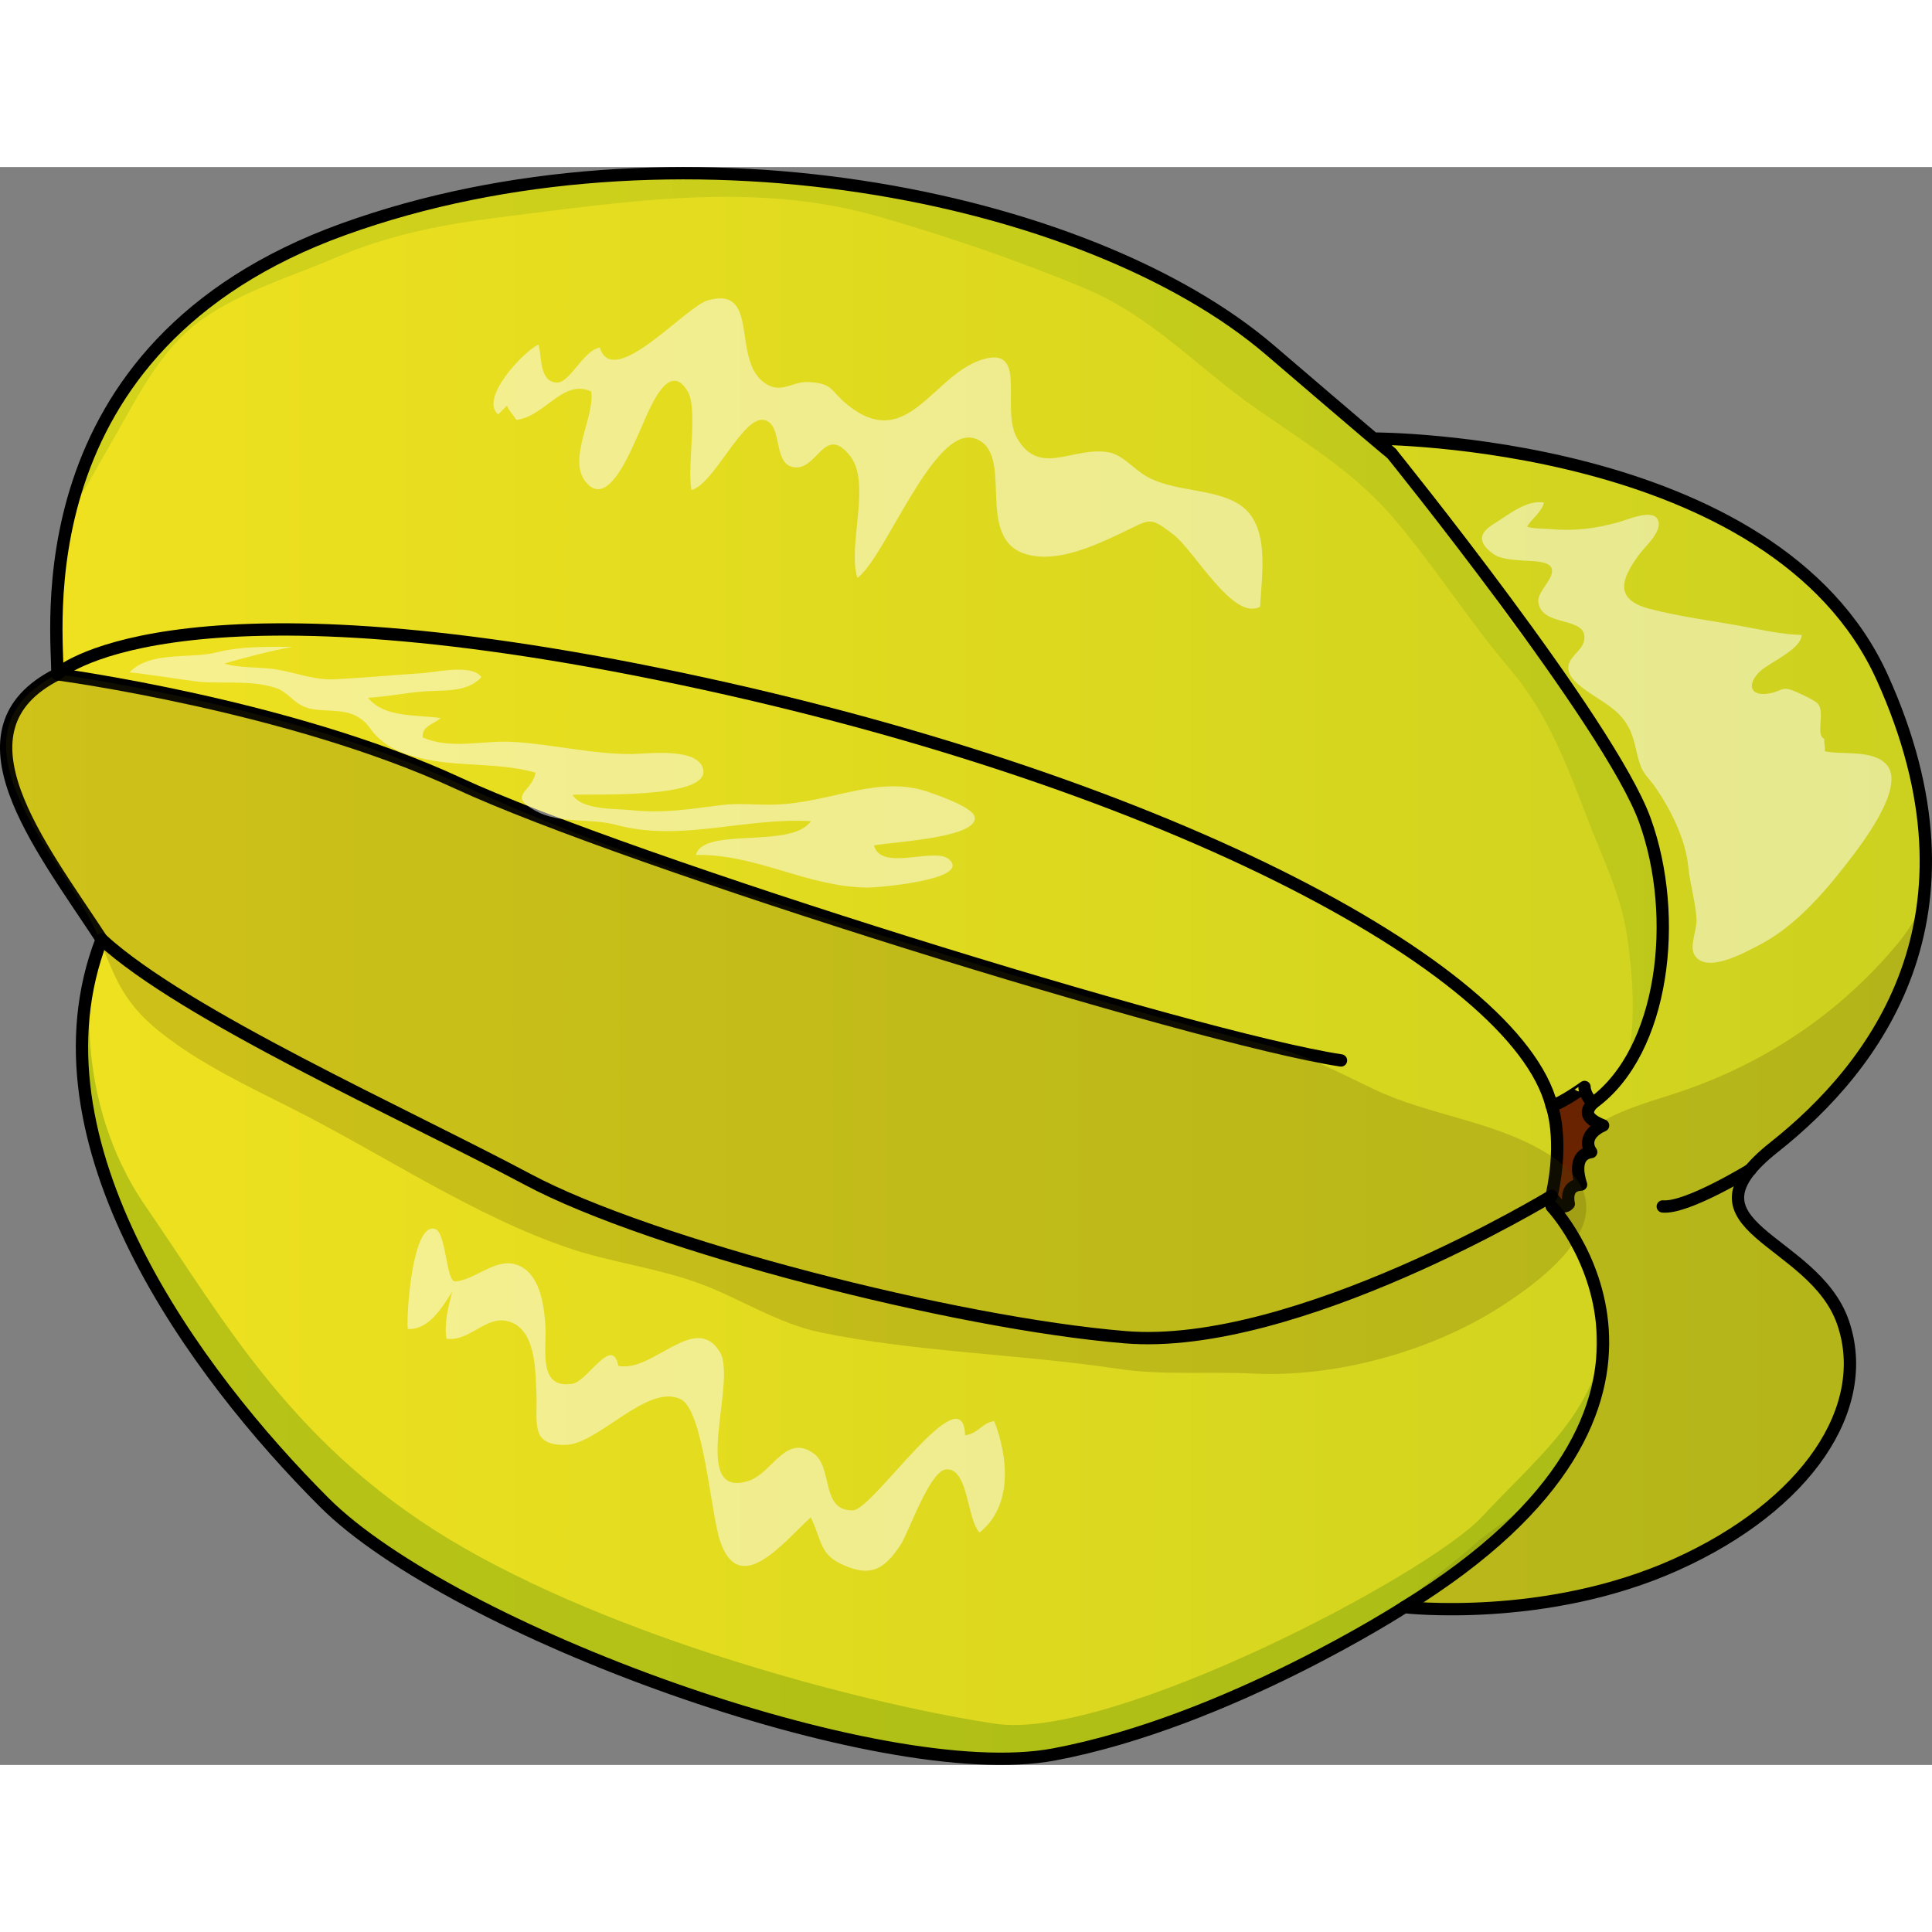
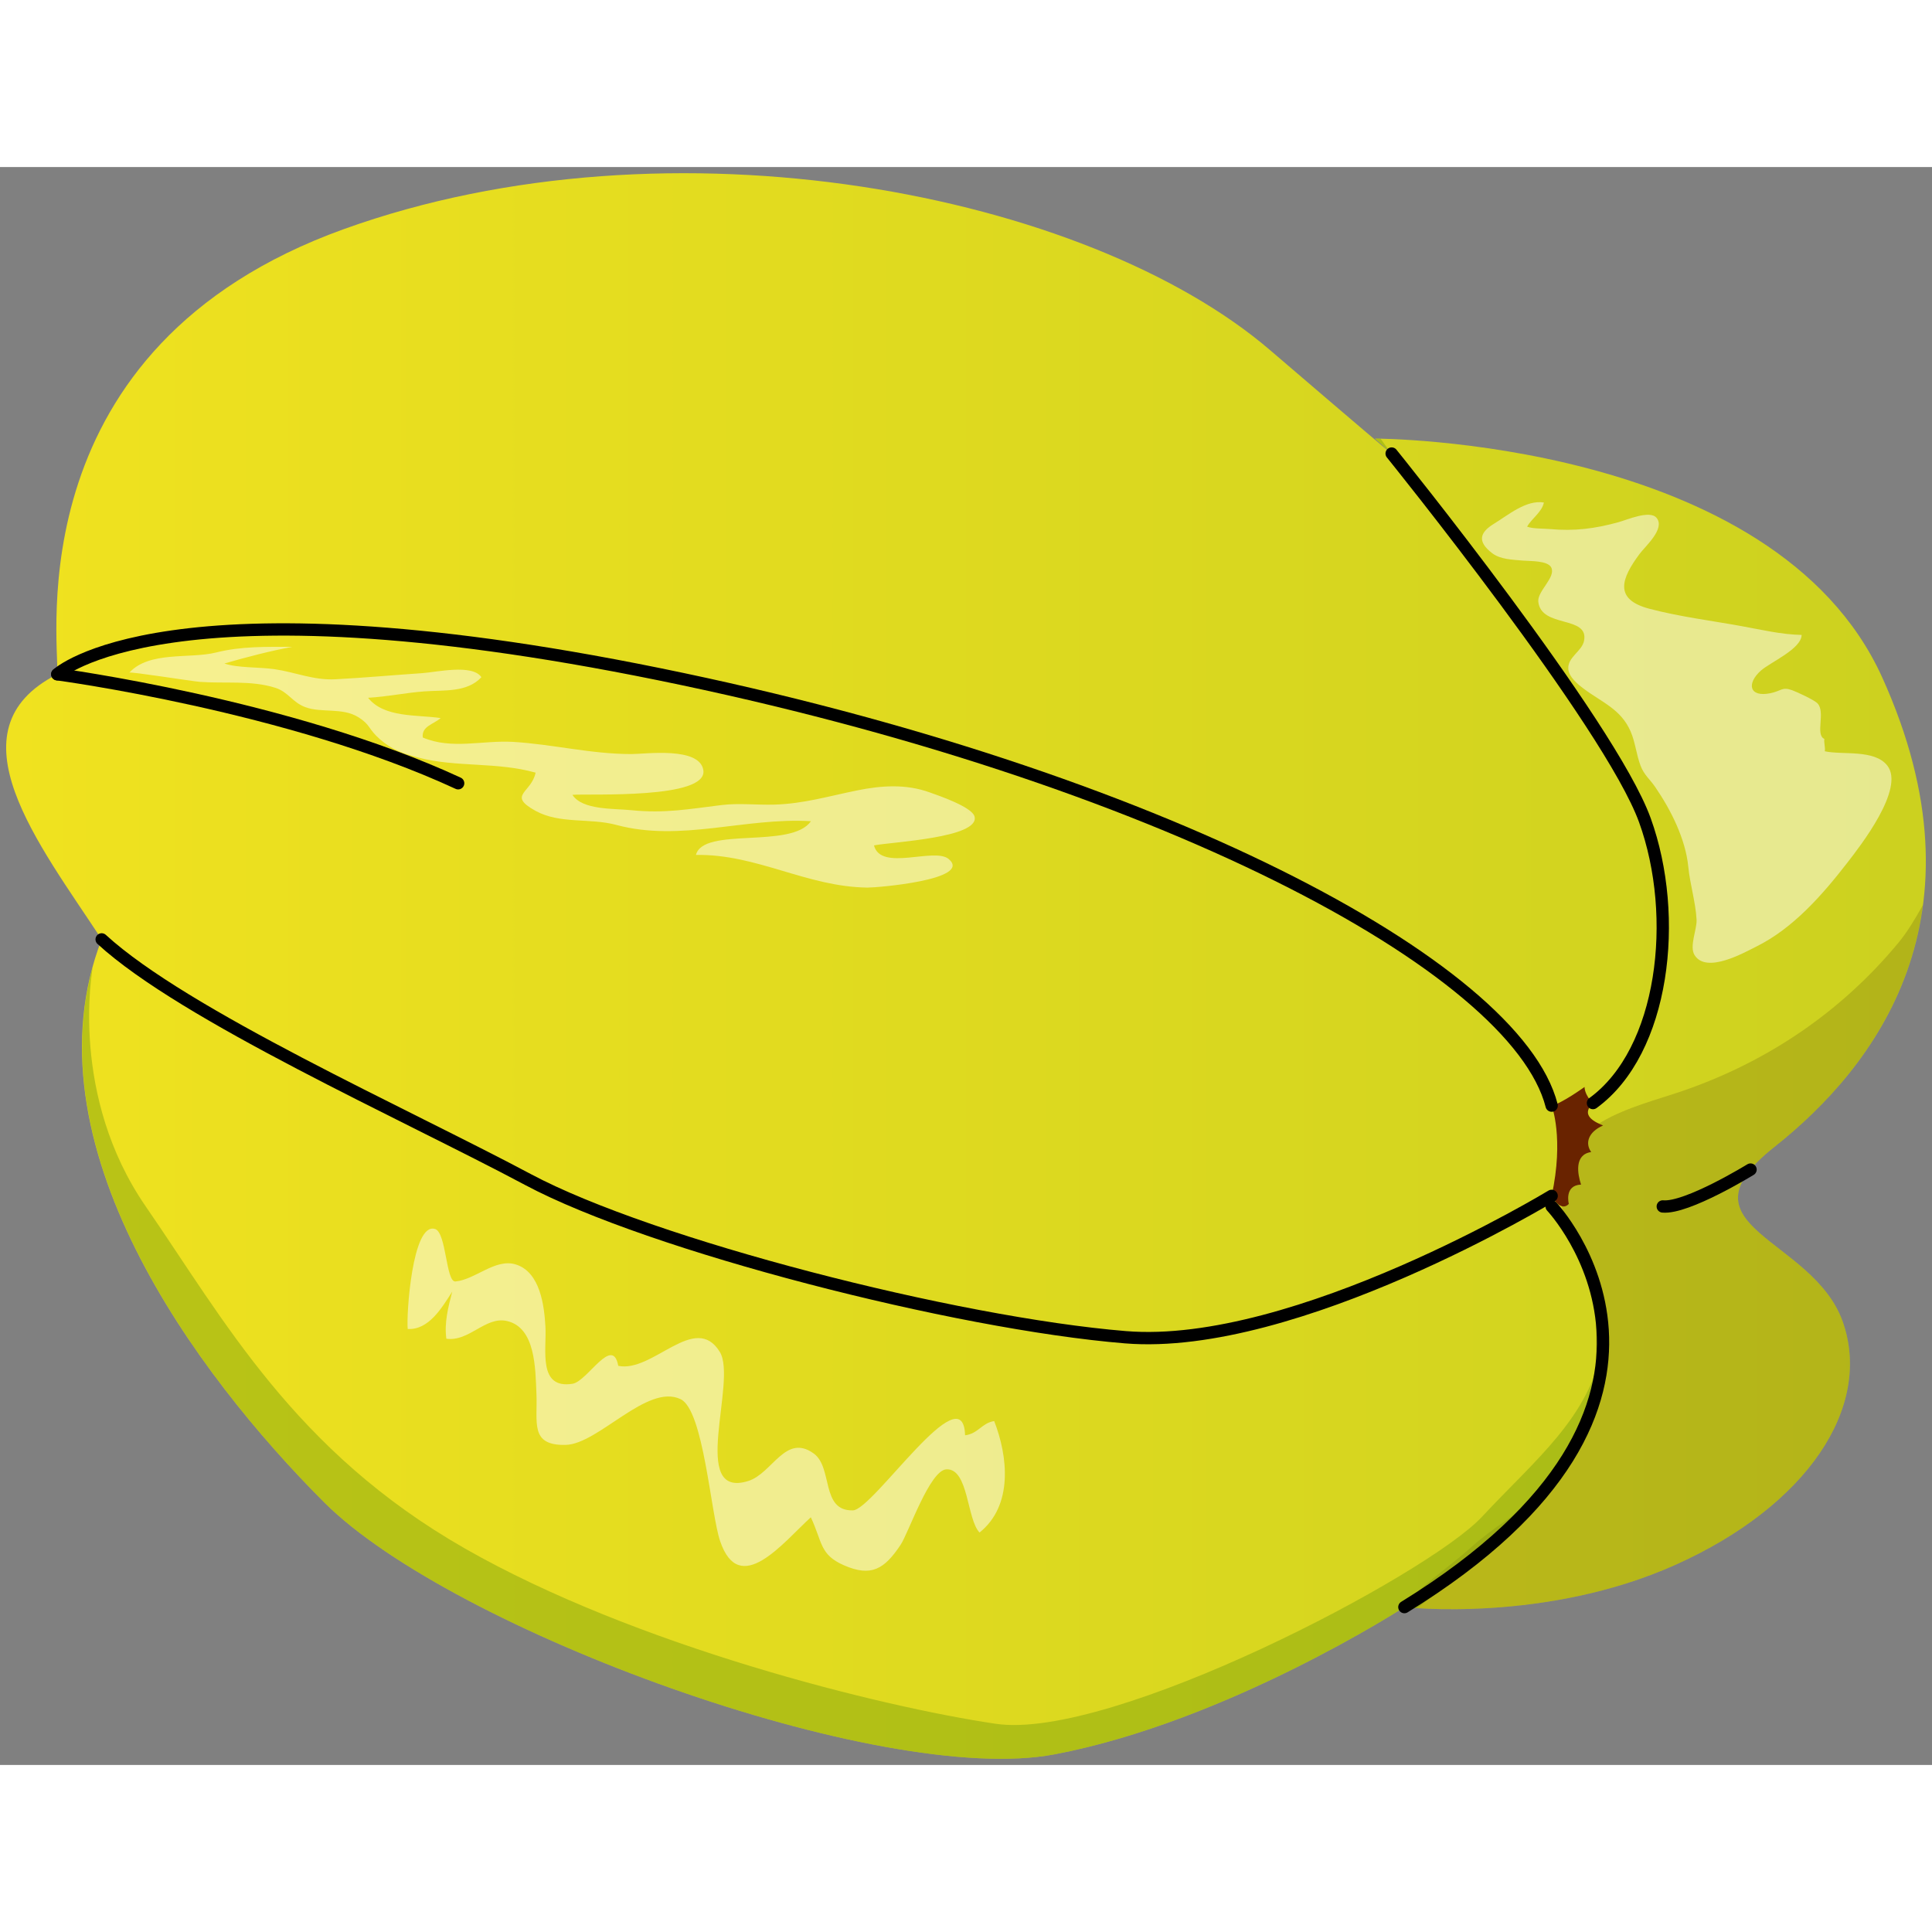
<svg xmlns="http://www.w3.org/2000/svg" version="1.1" id="Layer_1" width="800px" height="800px" viewBox="0 0 156.832 129.712" enable-background="new 0 0 156.832 129.712" xml:space="preserve">
  <rect x="0" y="0" width="156.832" height="129.712" fill="#808080" stroke="none" />
  <g>
    <linearGradient id="SVGID_1_" gradientUnits="userSpaceOnUse" x1="0.5" y1="64.856" x2="156.332" y2="64.856">
      <stop offset="0" style="stop-color:#F0E21F" />
      <stop offset="1" style="stop-color:#CCD11F" />
    </linearGradient>
    <path fill="url(#SVGID_1_)" d="M27.914,5.038c26.57-9.565,60.314-2.923,75.194,9.831c14.879,12.754,8.502,7.174,8.502,7.174   s32.416,0,41.185,19.396s-0.532,31.599-8.769,38.118s3.189,7.316,5.58,14.226c2.392,6.908-2.922,14.88-13.551,19.662   s-22.054,3.454-22.054,3.454s-14.348,9.3-28.43,11.957c-14.083,2.657-48.891-10.097-59.253-20.46   C15.958,98.034,1.875,79.169,8.252,62.696C3.204,54.99-4.265,45.69,4.65,41.173C4.798,38.25,1.344,14.603,27.914,5.038z" />
-     <path opacity="0.5" fill="#FFFFFF" d="M40.44,20.08c-1.556-1.257,2.044-5.123,3.271-5.664c0.297,0.952,0.034,3.001,1.472,3.078   c1.096,0.059,2.159-2.633,3.509-2.837c1.064,3.492,6.962-3.326,8.758-3.835c4.283-1.212,1.916,4.732,4.566,6.666   c1.389,1.013,2.254-0.11,3.622-0.034c2.043,0.114,1.696,0.671,3.196,1.874c4.931,3.954,6.973-2.751,11.166-3.776   c3.436-0.84,1.192,4.117,2.584,6.495c1.837,3.136,4.557,0.587,7.42,1.111c1.159,0.213,1.993,1.338,3.063,1.953   c2.195,1.263,5.533,0.954,7.578,2.308c2.474,1.638,1.785,5.618,1.643,8.269c-2.172,1.22-5.356-4.597-7.064-5.881   c-1.985-1.492-1.789-1.233-4.281-0.058c-2.115,0.997-5.072,2.365-7.533,1.711c-4.501-1.195-0.856-8.36-4.315-9.436   c-3.314-1.029-7.248,9.726-9.494,11.325c-0.845-2.652,1.198-7.739-0.643-9.967c-2.079-2.517-2.612,1.332-4.563,0.98   c-1.701-0.306-0.813-3.507-2.367-3.829c-1.736-0.36-4.005,5.148-5.897,5.691c-0.387-2.004,0.575-6.552-0.325-8.041   c-1.646-2.724-3.272,1.967-3.925,3.371c-0.693,1.489-2.58,6.367-4.396,3.922c-1.385-1.863,0.811-5.229,0.508-7.253   c-2.272-1.075-3.754,2.031-6.076,2.301c-0.247-0.396-0.625-0.757-0.764-1.156" />
    <path opacity="0.2" fill="#4F4400" d="M144.026,79.557c5.225-4.135,10.87-10.561,12.068-19.654   c-0.626,1.128-1.271,2.201-1.993,3.072c-4.625,5.582-10.589,9.636-17.473,12.008c-4.126,1.422-10.084,2.516-10.053,8.279   c0.01,1.861,1.813,3.787,2.382,5.681c0.681,2.271,0.594,4.601,0.6,7.017c0.013,4.978-0.755,8.627-4.589,11.867   c-1.874,1.583-3.867,2.668-5.667,4.319c-1.291,1.185-4.5,3.439-5.725,5.021c0.273-0.171,0.425-0.269,0.425-0.269   s11.425,1.328,22.054-3.454s15.942-12.754,13.551-19.662C147.216,86.874,135.79,86.077,144.026,79.557z" />
    <path opacity="0.5" fill="#84A70E" d="M80.834,126.371c-9.377-1.388-29.26-6.326-43.099-14.233S18.163,93.553,11.837,84.383   c-6.2-8.987-4.369-19.108-4.294-19.508c-4.428,15.932,8.869,33.612,18.776,43.521c10.362,10.363,45.17,23.117,59.253,20.46   c14.082-2.657,28.43-11.957,28.43-11.957s0.37,0.042,1.03,0.085c14.319-10.778,14.485-17.361,15.092-21.32   c-1.123,5.867-5.401,9.158-9.823,13.903S90.211,127.758,80.834,126.371z" />
    <g opacity="0.5">
      <g>
-         <path opacity="0.5" fill="#84A70E" d="M125.017,39.801c-4.115-4.629-6.75-10.359-10.775-14.93     c-0.443-0.504-0.881-1.064-1.313-1.641c-0.295-0.225-2.444-2.04-9.82-8.362C88.229,2.115,54.484-4.528,27.914,5.038     C12.765,10.492,7.382,20.52,5.521,28.678c0.248-0.574,0.52-1.143,0.854-1.697c1.047-1.729,1.978-3.437,2.991-5.195     c1.94-3.366,3.763-7.108,7.038-9.415c3.292-2.318,7.137-3.431,10.804-5.002c4.36-1.869,8.683-2.711,13.371-3.29     c10.235-1.265,20.662-2.973,30.782-0.048c5.654,1.634,11.217,3.532,16.63,5.783c5.528,2.298,9.094,6.365,13.884,9.723     c4.015,2.814,7.966,5.154,11.151,8.855c3.407,3.959,6.159,8.379,9.551,12.364c3.108,3.653,4.645,7.878,6.342,12.275     c1.233,3.195,2.67,6.057,3.159,9.386c0.46,3.125,0.668,6.219,0.209,9.314c3.761-4.279,3.338-12.393,1.58-17.302     C131.833,48.75,128.912,44.183,125.017,39.801z" />
        <path fill="#84A70E" d="M112.892,23.18c-0.277-0.372-0.551-0.746-0.82-1.131c-0.292-0.006-0.461-0.007-0.461-0.007     S112.608,22.916,112.892,23.18z" />
      </g>
    </g>
-     <path fill="none" stroke="#000000" stroke-linecap="round" stroke-linejoin="round" stroke-miterlimit="10" d="M27.914,5.038   c26.57-9.565,60.314-2.923,75.194,9.831c14.879,12.754,8.502,7.174,8.502,7.174s32.416,0,41.185,19.396s-0.532,31.599-8.769,38.118   s3.189,7.316,5.58,14.226c2.392,6.908-2.922,14.88-13.551,19.662s-22.054,3.454-22.054,3.454s-14.348,9.3-28.43,11.957   c-14.083,2.657-48.891-10.097-59.253-20.46C15.958,98.034,1.875,79.169,8.252,62.696C3.204,54.99-4.265,45.69,4.65,41.173   C4.798,38.25,1.344,14.603,27.914,5.038z" />
    <path fill="#692300" d="M125.957,76.19c0,0,1.021,2.631,0,7.326c0.817,1.429,1.393,0.646,1.393,0.646s-0.397-1.504,0.994-1.562   c-0.284-0.853-0.568-2.442,0.823-2.642c-0.511-0.71-0.255-1.618,0.966-2.158c-1.448-0.568-1.476-1.165-0.823-1.818   c-0.711-0.682-0.682-1.307-0.682-1.307S126.752,76.029,125.957,76.19z" />
-     <path fill="none" stroke="#000000" stroke-linecap="round" stroke-linejoin="round" stroke-miterlimit="10" d="M125.957,76.19   c0,0,1.021,2.631,0,7.326c0.817,1.429,1.393,0.646,1.393,0.646s-0.397-1.504,0.994-1.562c-0.284-0.853-0.568-2.442,0.823-2.642   c-0.511-0.71-0.255-1.618,0.966-2.158c-1.448-0.568-1.476-1.165-0.823-1.818c-0.711-0.682-0.682-1.307-0.682-1.307   S126.752,76.029,125.957,76.19z" />
-     <path fill="none" stroke="#000000" stroke-linecap="round" stroke-linejoin="round" stroke-miterlimit="10" d="M4.65,41.173   c0,0,18.875,2.516,32.541,8.849s59.666,20.667,71.666,22.5" />
-     <path opacity="0.2" fill="#4F4400" d="M125.59,80.067c-4.348-2.665-9.573-3.057-14.11-5.231c-3.208-1.538-5.483-2.792-8.979-3.641   c-7.376-1.791-14.672-3.913-21.938-6.107c-14.528-4.39-29.568-8.669-43.372-15.065C23.525,43.689,4.65,41.173,4.649,41.174   c-9.72,4.925,0.291,14.725,2.996,20.58c1.602,3.469,1.88,5.706,5.385,8.488c3.241,2.574,7.085,4.366,10.759,6.223   c7.36,3.719,14.782,8.744,22.475,11.32c3.487,1.168,7.105,1.576,10.601,2.872c3.196,1.185,6.27,3.223,9.734,3.941   c7.727,1.604,16.327,1.771,24.146,2.954c3.606,0.545,7.293,0.205,11.01,0.389c6.678,0.331,14.356-1.792,19.953-5.358   C126.337,89.634,132.682,84.415,125.59,80.067z" />
+     <path fill="none" stroke="#000000" stroke-linecap="round" stroke-linejoin="round" stroke-miterlimit="10" d="M4.65,41.173   c0,0,18.875,2.516,32.541,8.849" />
    <path fill="none" stroke="#000000" stroke-linecap="round" stroke-linejoin="round" stroke-miterlimit="10" d="M4.65,41.173   c0,0,8.707-8.182,48.874,0s69.532,23.685,72.433,35.017" />
    <path fill="none" stroke="#000000" stroke-linecap="round" stroke-linejoin="round" stroke-miterlimit="10" d="M112.968,23.257   c0,0,17.724,21.932,20.557,29.765s1.57,18.753-4.215,22.96" />
    <path fill="none" stroke="#000000" stroke-linecap="round" stroke-linejoin="round" stroke-miterlimit="10" d="M142.101,81.381   c0,0-5.172,3.181-7.124,2.994" />
    <path fill="none" stroke="#000000" stroke-linecap="round" stroke-linejoin="round" stroke-miterlimit="10" d="M125.957,84.375   c0,0,15.022,15.9-11.955,32.523" />
    <path fill="none" stroke="#000000" stroke-linecap="round" stroke-linejoin="round" stroke-miterlimit="10" d="M125.957,83.516   c0,0-20.767,12.61-34.6,11.475s-38.5-7.469-48.5-12.802S14.979,68.87,8.252,62.696" />
    <path opacity="0.5" fill="#FFFFFF" d="M10.5,41.042c1.628-1.775,4.921-1.102,7.045-1.636c2.036-0.513,4.04-0.459,6.194-0.456   c-1.729,0.309-3.809,0.854-5.521,1.35c1.059,0.371,2.809,0.28,4.057,0.461c1.714,0.247,3.178,0.915,4.964,0.82   c2.334-0.124,4.687-0.339,7.029-0.497c1.16-0.078,4.077-0.761,4.81,0.328c-1.16,1.259-3.038,1.036-4.609,1.15   c-1.557,0.113-3.011,0.43-4.59,0.521c1.301,1.646,3.987,1.36,5.891,1.647c-0.586,0.517-1.555,0.654-1.452,1.577   c2.349,1.004,4.869,0.209,7.332,0.356c3.245,0.194,6.304,0.989,9.603,0.989c1.133,0,5.551-0.623,5.842,1.313   c0.354,2.361-9.19,1.894-10.627,1.995c0.79,1.253,3.402,1.106,4.75,1.245c2.759,0.283,4.701-0.091,7.363-0.415   c1.394-0.17,2.854,0.005,4.26-0.034c2.363-0.064,4.438-0.688,6.729-1.152c1.987-0.403,3.979-0.538,5.91,0.164   c0.645,0.234,3.459,1.174,3.635,1.975c0.376,1.726-6.774,2.04-8.168,2.324c0.557,2.156,4.918,0.115,6.074,1.113   c1.94,1.676-5.848,2.319-6.597,2.311c-4.946-0.057-8.973-2.733-13.93-2.652c0.588-2.311,7.772-0.457,9.333-2.738   c-5.365-0.322-10.562,1.716-15.801,0.301c-2.137-0.577-4.596-0.052-6.568-1.149c-2.311-1.287-0.313-1.438,0.02-3.093   c-3.154-0.886-6.409-0.416-9.505-1.219c-1.194-0.31-2.164-0.648-3.12-1.481c-1.002-0.874-0.744-1.157-1.762-1.799   c-1.28-0.809-3.016-0.327-4.318-0.822c-1.047-0.398-1.376-1.233-2.425-1.567c-1.95-0.621-4.114-0.33-6.127-0.481   C15.623,41.746,10.59,40.944,10.5,41.042z" />
    <path opacity="0.5" fill="#FFFFFF" d="M125.327,27.233c-0.156,0.774-0.994,1.301-1.362,1.956c0.439,0.182,1.336,0.152,1.832,0.197   c1.995,0.181,3.634-0.021,5.584-0.556c0.695-0.19,2.551-1.01,3.094-0.35c0.718,0.875-0.914,2.302-1.358,2.896   c-1.514,2.023-2.137,3.712,0.767,4.479c2.438,0.644,5.049,0.969,7.528,1.419c1.625,0.294,3.181,0.672,4.837,0.707   c-0.019,1.14-2.538,2.213-3.31,2.898c-1.16,1.031-0.967,2.191,0.783,1.832c0.88-0.181,0.936-0.54,1.759-0.242   c0.391,0.142,1.802,0.794,2.061,1.072c0.668,0.718-0.212,2.542,0.552,2.881c-0.049,0.304,0.089,0.696,0.038,1.003   c1.406,0.318,4.031-0.183,5.076,1.167c1.444,1.865-2.204,6.529-3.238,7.865c-2.026,2.617-4.401,5.336-7.4,6.822   c-0.973,0.481-4.046,2.235-5.008,0.699c-0.449-0.719,0.198-2.086,0.159-2.875c-0.071-1.406-0.532-2.875-0.672-4.299   c-0.22-2.25-1.408-4.618-2.689-6.482c-0.439-0.64-0.895-0.964-1.184-1.723c-0.342-0.896-0.425-1.892-0.805-2.773   c-0.777-1.811-2.321-2.363-3.793-3.465c-0.51-0.381-1.228-0.974-1.269-1.618c-0.063-0.973,1.109-1.419,1.279-2.294   c0.401-2.07-3.493-1.005-3.715-3.17c-0.087-0.847,1.431-1.964,1.059-2.759c-0.277-0.592-1.748-0.52-2.321-0.574   c-0.804-0.076-1.803-0.083-2.477-0.597c-1.296-0.986-0.947-1.728,0.135-2.389C122.417,28.262,123.888,26.993,125.327,27.233z" />
    <path opacity="0.5" fill="#FFFFFF" d="M36.71,91.293c-0.322,1.247-0.657,2.523-0.476,3.821c1.858,0.254,3.171-1.839,4.917-1.44   c2.324,0.53,2.307,3.843,2.395,5.89c0.101,2.347-0.556,4.231,2.369,4.167c2.666-0.059,6.632-5.013,9.335-3.712   c1.872,0.901,2.433,9.245,3.208,11.525c1.577,4.642,5.127,0.097,7.361-1.938c0.952,2.016,0.704,3.029,2.687,3.897   c2.224,0.974,3.29,0.306,4.597-1.654c0.655-0.982,2.376-6.08,3.727-6.134c1.799-0.072,1.645,4.052,2.686,5.13   c2.76-2.21,2.292-6.224,1.188-9.048c-1.007,0.153-1.287,1.02-2.363,1.155c-0.141-5.101-7.451,6.048-9.104,6.093   c-2.622,0.072-1.611-3.471-3.172-4.608c-2.304-1.679-3.365,1.611-5.322,2.223c-4.859,1.521-0.857-8.113-2.313-10.48   c-2.01-3.268-5.435,1.719-8.243,1.133c-0.46-2.528-2.505,1.262-3.707,1.455c-2.833,0.455-2.102-2.767-2.203-4.612   c-0.092-1.663-0.402-4.469-2.43-5.08c-1.645-0.496-3.279,1.243-4.875,1.388c-0.778,0.07-0.729-3.964-1.652-4.259   c-1.875-0.601-2.346,7.121-2.222,8.117C34.813,94.414,35.869,92.596,36.71,91.293z" />
  </g>
</svg>